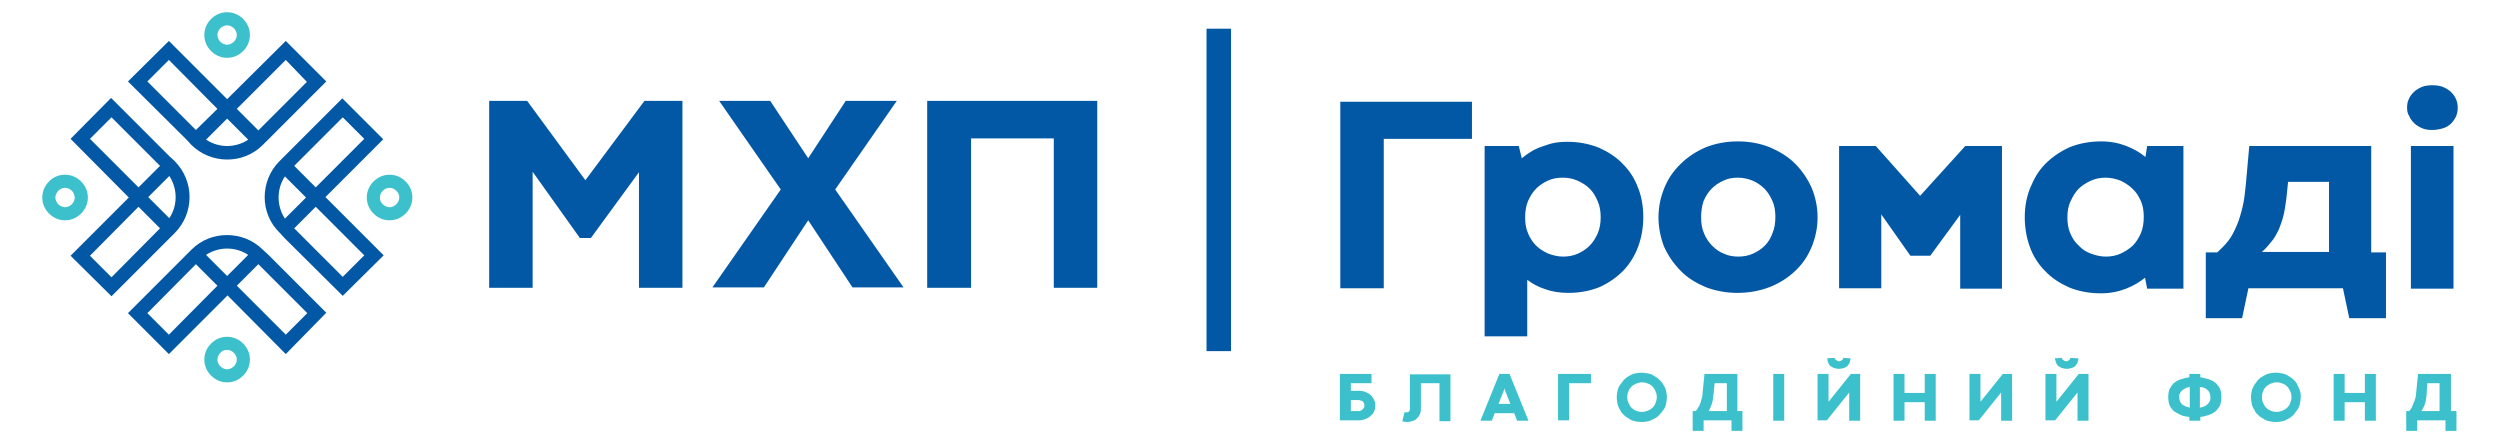
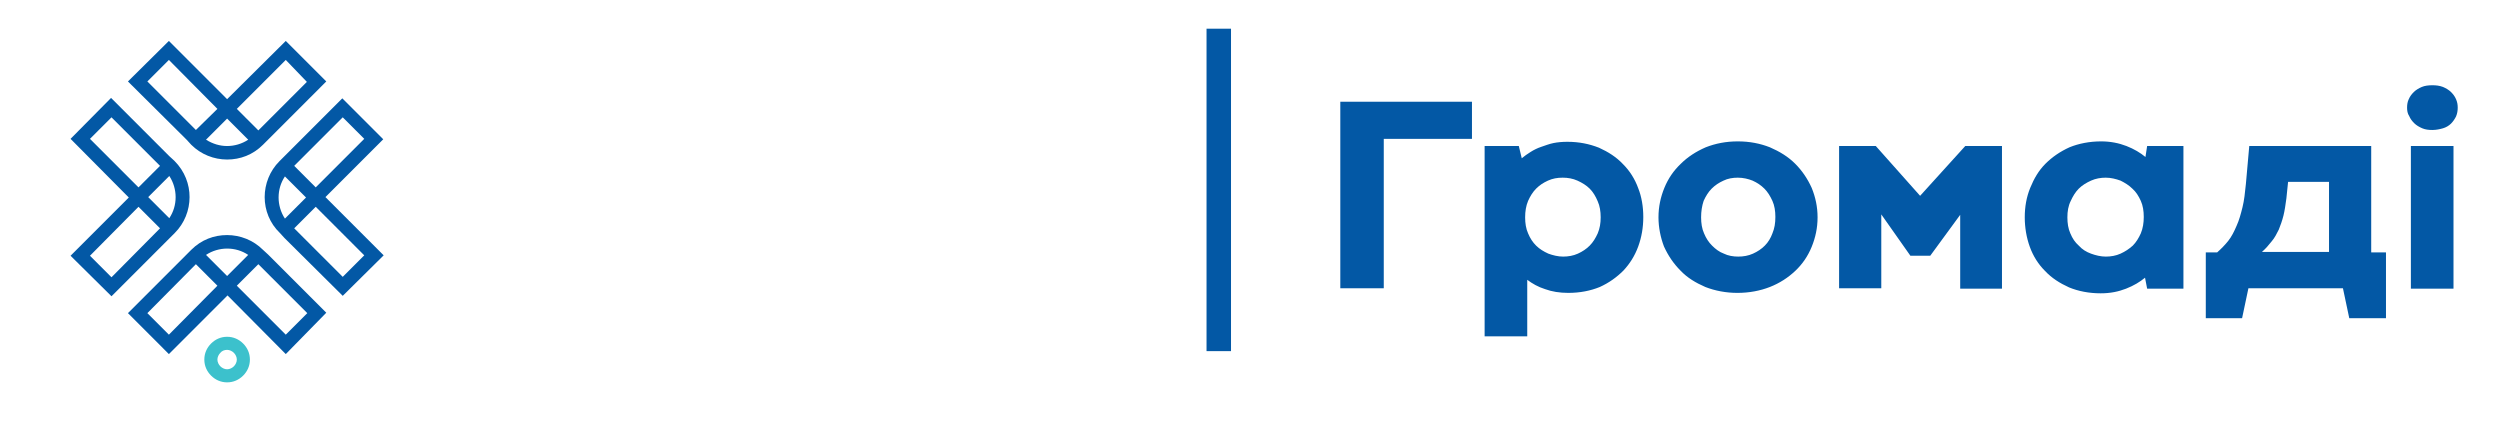
<svg xmlns="http://www.w3.org/2000/svg" width="677" height="120" viewBox="0 0 677 120" fill="none">
  <path d="M333.358 7.771H326.73V95.086H333.358V7.771Z" fill="#0358A5" />
-   <path d="M69.959 35.315L83.1 22.172L77.387 16.229L64.131 29.486L69.959 35.315ZM51.789 67.657C54.532 64.915 57.96 63.657 61.503 63.657C65.045 63.657 68.588 65.029 71.216 67.657L72.587 68.915L88.357 84.686L77.387 95.886L61.617 80L45.733 95.886L34.649 84.8L50.418 69.029L51.789 67.657ZM69.959 71.543L64.131 77.372L77.387 90.629L83.215 84.8L69.959 71.543ZM58.874 77.372L53.047 71.543L39.905 84.8L45.733 90.629L58.874 77.372ZM61.503 67.314C59.56 67.314 57.503 67.886 55.789 69.029L61.503 74.743L67.216 69.029C65.502 67.886 63.56 67.314 61.503 67.314ZM45.847 59.086C46.99 57.372 47.561 55.429 47.561 53.372C47.561 51.429 46.99 49.372 45.847 47.657L40.134 53.372L45.847 59.086ZM51.332 53.372C51.332 56.914 49.961 60.457 47.333 63.086L45.962 64.457L30.192 80.229L19.107 69.257L34.877 53.486L19.107 37.6L30.078 26.515L45.847 42.286L47.219 43.543C50.075 46.4 51.332 49.943 51.332 53.372ZM43.333 61.829L37.505 56L24.364 69.257L30.192 75.086L43.333 61.829ZM37.505 50.743L43.333 44.914L30.192 31.772L24.364 37.6L37.505 50.743ZM77.158 47.772C76.015 49.486 75.444 51.429 75.444 53.486C75.444 55.429 76.015 57.486 77.158 59.2L82.872 53.486L77.158 47.772ZM71.673 53.372C71.673 49.829 73.044 46.286 75.673 43.657L76.93 42.4L92.699 26.629L103.784 37.715L88.128 53.372L103.898 69.143L92.814 80.115L77.044 64.457L75.787 63.086C73.044 60.457 71.673 56.914 71.673 53.372ZM79.672 44.914L85.5 50.743L98.641 37.6L92.814 31.772L79.672 44.914ZM85.5 56L79.672 61.829L92.814 74.972L98.641 69.143L85.5 56ZM58.874 29.486L45.733 16.229L39.905 22.057L53.047 35.2L58.874 29.486ZM50.532 37.829L34.649 22.057L45.733 11.086L61.503 26.857L77.387 11.086L88.357 22.057L72.587 37.829L71.216 39.2C68.473 41.943 65.045 43.2 61.503 43.2C57.96 43.2 54.418 41.829 51.789 39.2L50.532 37.829ZM61.503 39.543C63.445 39.543 65.502 38.972 67.216 37.829L61.503 32.114L55.789 37.829C57.617 38.972 59.56 39.543 61.503 39.543Z" fill="#0358A5" />
-   <path d="M61.503 3.314C63.217 3.314 64.702 4 65.845 5.143C66.988 6.286 67.674 7.772 67.674 9.486C67.674 11.2 66.988 12.686 65.845 13.829C64.702 14.972 63.217 15.657 61.503 15.657C59.789 15.657 58.303 14.972 57.16 13.829C56.018 12.686 55.332 11.2 55.332 9.486C55.332 7.772 56.018 6.286 57.16 5.143C58.303 4 59.789 3.314 61.503 3.314ZM63.331 7.657C62.874 7.2 62.188 6.857 61.503 6.857C60.817 6.857 60.132 7.2 59.674 7.657C59.217 8.114 58.874 8.8 58.874 9.486C58.874 10.172 59.217 10.857 59.674 11.315C60.132 11.772 60.817 12.114 61.503 12.114C62.188 12.114 62.874 11.772 63.331 11.315C63.788 10.857 64.131 10.172 64.131 9.486C64.131 8.8 63.788 8.114 63.331 7.657Z" fill="#3CC1CC" />
+   <path d="M69.959 35.315L83.1 22.172L77.387 16.229L64.131 29.486L69.959 35.315ZM51.789 67.657C54.532 64.915 57.96 63.657 61.503 63.657C65.045 63.657 68.588 65.029 71.216 67.657L72.587 68.915L88.357 84.686L77.387 95.886L61.617 80L45.733 95.886L34.649 84.8L50.418 69.029L51.789 67.657ZM69.959 71.543L64.131 77.372L77.387 90.629L83.215 84.8L69.959 71.543ZM58.874 77.372L53.047 71.543L39.905 84.8L45.733 90.629L58.874 77.372ZM61.503 67.314C59.56 67.314 57.503 67.886 55.789 69.029L61.503 74.743L67.216 69.029C65.502 67.886 63.56 67.314 61.503 67.314ZM45.847 59.086C46.99 57.372 47.561 55.429 47.561 53.372C47.561 51.429 46.99 49.372 45.847 47.657L40.134 53.372L45.847 59.086ZM51.332 53.372C51.332 56.914 49.961 60.457 47.333 63.086L30.192 80.229L19.107 69.257L34.877 53.486L19.107 37.6L30.078 26.515L45.847 42.286L47.219 43.543C50.075 46.4 51.332 49.943 51.332 53.372ZM43.333 61.829L37.505 56L24.364 69.257L30.192 75.086L43.333 61.829ZM37.505 50.743L43.333 44.914L30.192 31.772L24.364 37.6L37.505 50.743ZM77.158 47.772C76.015 49.486 75.444 51.429 75.444 53.486C75.444 55.429 76.015 57.486 77.158 59.2L82.872 53.486L77.158 47.772ZM71.673 53.372C71.673 49.829 73.044 46.286 75.673 43.657L76.93 42.4L92.699 26.629L103.784 37.715L88.128 53.372L103.898 69.143L92.814 80.115L77.044 64.457L75.787 63.086C73.044 60.457 71.673 56.914 71.673 53.372ZM79.672 44.914L85.5 50.743L98.641 37.6L92.814 31.772L79.672 44.914ZM85.5 56L79.672 61.829L92.814 74.972L98.641 69.143L85.5 56ZM58.874 29.486L45.733 16.229L39.905 22.057L53.047 35.2L58.874 29.486ZM50.532 37.829L34.649 22.057L45.733 11.086L61.503 26.857L77.387 11.086L88.357 22.057L72.587 37.829L71.216 39.2C68.473 41.943 65.045 43.2 61.503 43.2C57.96 43.2 54.418 41.829 51.789 39.2L50.532 37.829ZM61.503 39.543C63.445 39.543 65.502 38.972 67.216 37.829L61.503 32.114L55.789 37.829C57.617 38.972 59.56 39.543 61.503 39.543Z" fill="#0358A5" />
  <path d="M61.503 91.2C63.217 91.2 64.702 91.886 65.845 93.029C66.988 94.172 67.674 95.657 67.674 97.372C67.674 99.086 66.988 100.572 65.845 101.714C64.702 102.857 63.217 103.543 61.503 103.543C59.789 103.543 58.303 102.857 57.16 101.714C56.018 100.572 55.332 99.086 55.332 97.372C55.332 95.657 56.018 94.172 57.16 93.029C58.303 91.886 59.789 91.2 61.503 91.2ZM63.331 95.543C62.874 95.086 62.188 94.743 61.503 94.743C60.817 94.743 60.132 94.972 59.674 95.543C59.217 96 58.874 96.686 58.874 97.372C58.874 98.057 59.217 98.743 59.674 99.2C60.132 99.657 60.817 100 61.503 100C62.188 100 62.874 99.657 63.331 99.2C63.788 98.743 64.131 98.057 64.131 97.372C64.131 96.686 63.788 96 63.331 95.543Z" fill="#3CC1CC" />
-   <path d="M17.622 47.315C19.336 47.315 20.822 48 21.964 49.143C23.107 50.286 23.793 51.772 23.793 53.486C23.793 55.2 23.107 56.686 21.964 57.829C20.822 58.972 19.336 59.657 17.622 59.657C15.908 59.657 14.422 58.972 13.28 57.829C12.137 56.686 11.451 55.2 11.451 53.486C11.451 51.772 12.137 50.286 13.28 49.143C14.308 48 15.908 47.315 17.622 47.315ZM19.45 51.657C18.993 51.2 18.308 50.857 17.622 50.857C16.936 50.857 16.251 51.2 15.793 51.657C15.336 52.114 14.994 52.8 14.994 53.486C14.994 54.172 15.336 54.857 15.793 55.315C16.251 55.772 16.936 56.114 17.622 56.114C18.308 56.114 18.993 55.772 19.45 55.315C19.907 54.857 20.25 54.172 20.25 53.486C20.136 52.686 19.907 52.114 19.45 51.657Z" fill="#3CC1CC" />
-   <path d="M105.497 47.315C107.211 47.315 108.697 48 109.839 49.143C110.982 50.286 111.668 51.772 111.668 53.486C111.668 55.2 110.982 56.686 109.839 57.829C108.697 58.972 107.211 59.657 105.497 59.657C103.783 59.657 102.297 58.972 101.155 57.829C100.012 56.686 99.326 55.2 99.326 53.486C99.326 51.772 100.012 50.286 101.155 49.143C102.297 48 103.783 47.315 105.497 47.315ZM107.325 51.657C106.868 51.2 106.183 50.857 105.497 50.857C104.811 50.857 104.126 51.2 103.669 51.657C103.211 52.114 102.869 52.8 102.869 53.486C102.869 54.172 103.097 54.857 103.669 55.315C104.126 55.772 104.811 56.114 105.497 56.114C106.183 56.114 106.868 55.772 107.325 55.315C107.782 54.857 108.125 54.172 108.125 53.486C108.125 52.686 107.782 52.114 107.325 51.657Z" fill="#3CC1CC" />
-   <path d="M157.036 64.457L144.237 46.514V77.943H132.467V27.314H142.751L158.521 48.8L174.519 27.314H184.804V77.943H173.034V46.629L160.007 64.457H157.036ZM218.857 42.857L229.028 27.314H242.855L226.171 51.315L244.683 77.829H230.856L218.857 59.657L206.859 77.829H192.917L211.429 51.315L194.746 27.314H208.573L218.857 42.857ZM285.364 37.486H262.967V77.943H251.082V27.314H297.134V77.943H285.364V37.486Z" fill="#0358A5" />
  <path d="M362.955 27.543H398.608V37.6H374.725V78.057H362.955V27.543ZM445.003 58.743C445.003 61.6 444.546 64.229 443.632 66.743C442.718 69.257 441.346 71.429 439.632 73.257C437.804 75.086 435.747 76.572 433.233 77.715C430.719 78.743 427.862 79.314 424.663 79.314C422.377 79.314 420.206 78.972 418.378 78.286C416.549 77.715 414.949 76.8 413.578 75.772V91.086H402.036V39.543H411.293L412.092 42.857C412.778 42.286 413.578 41.715 414.492 41.143C415.406 40.572 416.321 40.114 417.349 39.772C418.378 39.429 419.52 38.972 420.663 38.743C421.806 38.514 423.063 38.4 424.434 38.4C427.634 38.4 430.376 38.972 433.004 40C435.518 41.143 437.69 42.514 439.518 44.457C441.346 46.286 442.718 48.457 443.632 50.972C444.546 53.257 445.003 56 445.003 58.743ZM433.462 58.857C433.462 57.257 433.233 55.772 432.662 54.514C432.09 53.143 431.405 52 430.49 51.086C429.576 50.172 428.434 49.486 427.177 48.914C425.92 48.343 424.548 48.114 423.177 48.114C421.691 48.114 420.434 48.343 419.177 48.914C417.92 49.486 416.892 50.172 415.978 51.086C415.064 52 414.378 53.143 413.807 54.4C413.235 55.772 413.007 57.257 413.007 58.857C413.007 60.457 413.235 61.943 413.807 63.2C414.378 64.572 415.064 65.6 415.978 66.514C416.892 67.429 418.035 68.115 419.292 68.686C420.549 69.143 421.92 69.486 423.291 69.486C424.663 69.486 426.034 69.257 427.291 68.686C428.548 68.115 429.576 67.429 430.49 66.514C431.405 65.6 432.09 64.457 432.662 63.2C433.233 61.829 433.462 60.457 433.462 58.857ZM449.117 58.857C449.117 56 449.688 53.372 450.717 50.857C451.745 48.343 453.231 46.172 455.173 44.343C457.002 42.514 459.287 41.029 461.916 39.886C464.544 38.857 467.401 38.286 470.6 38.286C473.8 38.286 476.657 38.857 479.285 39.886C481.913 41.029 484.199 42.4 486.141 44.343C487.97 46.172 489.455 48.343 490.598 50.857C491.627 53.372 492.198 56 492.198 58.857C492.198 61.715 491.627 64.343 490.598 66.857C489.57 69.372 488.084 71.543 486.141 73.372C484.199 75.2 481.913 76.686 479.285 77.715C476.657 78.743 473.686 79.314 470.486 79.314C467.401 79.314 464.43 78.743 461.801 77.715C459.173 76.572 456.888 75.2 455.059 73.257C453.231 71.429 451.745 69.257 450.603 66.743C449.688 64.343 449.117 61.6 449.117 58.857ZM460.659 58.857C460.659 60.457 460.887 61.943 461.458 63.2C462.03 64.572 462.715 65.6 463.63 66.514C464.544 67.429 465.572 68.229 466.829 68.686C467.972 69.257 469.343 69.486 470.715 69.486C472.086 69.486 473.457 69.257 474.714 68.686C475.971 68.115 477 67.429 477.914 66.514C478.828 65.6 479.514 64.457 479.971 63.2C480.542 61.829 480.771 60.457 480.771 58.743C480.771 57.143 480.542 55.657 479.971 54.4C479.399 53.143 478.714 52 477.799 51.086C476.885 50.172 475.857 49.486 474.6 48.914C473.457 48.457 472.086 48.114 470.6 48.114C469.229 48.114 467.858 48.343 466.715 48.914C465.458 49.486 464.43 50.172 463.515 51.086C462.601 52 461.916 53.143 461.344 54.4C460.887 55.772 460.659 57.257 460.659 58.857ZM519.966 53.029L532.193 39.543H542.135V78.172H530.822V58.172L522.709 69.257H517.338L509.453 58.057V78.057H498.026V39.543H507.968L519.966 53.029ZM548.306 58.857C548.306 56 548.763 53.372 549.791 50.857C550.82 48.343 552.077 46.172 553.905 44.343C555.734 42.514 557.905 41.029 560.419 39.886C562.933 38.857 565.904 38.286 568.989 38.286C571.503 38.286 573.789 38.743 575.846 39.543C577.903 40.343 579.617 41.372 580.988 42.514L581.445 39.543H591.273V78.172H581.445L580.874 75.2C579.502 76.343 577.788 77.372 575.731 78.172C573.675 78.972 571.503 79.429 568.875 79.429C565.675 79.429 562.819 78.857 560.305 77.829C557.791 76.686 555.619 75.314 553.791 73.372C551.963 71.543 550.591 69.372 549.677 66.857C548.763 64.343 548.306 61.6 548.306 58.857ZM559.848 58.857C559.848 60.457 560.076 61.943 560.647 63.2C561.219 64.572 561.904 65.6 562.933 66.514C563.847 67.543 564.99 68.229 566.247 68.686C567.504 69.143 568.875 69.486 570.246 69.486C571.618 69.486 572.989 69.257 574.246 68.686C575.503 68.115 576.531 67.429 577.56 66.514C578.474 65.6 579.16 64.457 579.731 63.2C580.302 61.829 580.531 60.343 580.531 58.743C580.531 57.143 580.302 55.657 579.731 54.4C579.16 53.143 578.474 52 577.446 51.086C576.531 50.172 575.389 49.486 574.246 48.914C572.989 48.457 571.618 48.114 570.246 48.114C568.875 48.114 567.504 48.343 566.247 48.914C564.99 49.486 563.847 50.172 562.933 51.086C562.019 52 561.333 53.143 560.762 54.4C560.076 55.772 559.848 57.257 559.848 58.857ZM634.468 78.057H608.871L607.157 86.172H597.329V68.343H600.414C601.443 67.429 602.471 66.4 603.386 65.257C604.3 64.115 604.985 62.743 605.671 61.143C606.357 59.657 606.814 57.943 607.271 56.114C607.728 54.286 607.956 52.114 608.185 49.829L609.099 39.543H642.124V68.343H646.124V86.172H636.182L634.468 78.057ZM619.155 53.715C618.927 55.429 618.698 57.029 618.355 58.4C618.013 59.772 617.555 61.029 617.098 62.172C616.527 63.315 615.956 64.457 615.156 65.372C614.356 66.4 613.556 67.314 612.527 68.229H630.697V49.257H619.612L619.155 53.715ZM652.866 39.543H664.407V78.172H652.866V39.543ZM651.837 29.143C651.837 28.343 651.952 27.543 652.294 26.857C652.637 26.057 653.094 25.486 653.666 24.915C654.237 24.343 655.037 23.886 655.837 23.543C656.637 23.2 657.665 23.086 658.694 23.086C659.722 23.086 660.636 23.2 661.551 23.543C662.35 23.886 663.15 24.343 663.722 24.915C664.293 25.486 664.75 26.057 665.093 26.857C665.436 27.657 665.55 28.343 665.55 29.143C665.55 29.943 665.436 30.743 665.093 31.543C664.75 32.229 664.293 32.914 663.722 33.486C663.15 34.057 662.35 34.514 661.551 34.743C660.751 34.972 659.722 35.2 658.694 35.2C657.665 35.2 656.751 35.086 655.951 34.743C655.151 34.4 654.351 33.943 653.78 33.372C653.209 32.8 652.752 32.229 652.409 31.429C651.952 30.743 651.837 29.943 651.837 29.143Z" fill="#0358A5" />
-   <path d="M367.982 105.829C368.668 105.829 369.353 105.943 369.811 106.172C370.382 106.4 370.839 106.629 371.182 106.972C371.525 107.315 371.867 107.772 372.096 108.229C372.325 108.686 372.439 109.257 372.439 109.829C372.439 110.4 372.325 110.972 372.096 111.429C371.867 112 371.525 112.343 371.068 112.686C370.725 113.029 370.153 113.372 369.696 113.486C369.125 113.715 368.553 113.829 367.982 113.829H362.84V101.257H371.41V103.772H365.811V105.829H367.982ZM365.811 108.343V111.315H367.868C368.096 111.315 368.325 111.315 368.439 111.2C368.668 111.086 368.782 111.086 369.011 110.857C369.125 110.743 369.239 110.515 369.353 110.4C369.468 110.286 369.468 110.057 369.468 109.829C369.468 109.6 369.468 109.372 369.353 109.143C369.239 108.915 369.125 108.8 369.011 108.686C368.896 108.572 368.668 108.457 368.439 108.457C368.211 108.343 367.982 108.343 367.868 108.343H365.811ZM389.923 103.772H384.78V110.743C384.78 111.315 384.666 111.886 384.437 112.343C384.209 112.8 383.866 113.143 383.523 113.486C383.18 113.829 382.723 113.943 382.381 114.057C382.038 114.172 381.466 114.286 381.009 114.286C380.781 114.286 380.552 114.286 380.324 114.172C380.095 114.172 379.981 114.172 379.752 114.057L380.324 111.657C380.324 111.657 380.324 111.657 380.438 111.657H380.552C380.552 111.657 380.666 111.657 380.781 111.657C380.895 111.657 380.895 111.657 380.895 111.657C381.238 111.657 381.466 111.543 381.581 111.429C381.695 111.2 381.809 110.972 381.809 110.629V101.372H392.779V114.057H389.808V103.772H389.923ZM410.035 111.886H404.778L403.978 113.943H400.893L406.035 101.257H408.778L413.92 113.943H410.835L410.035 111.886ZM405.807 109.372H409.006L407.521 105.6L407.406 105.143L407.292 105.6L405.807 109.372ZM421.919 101.257H430.832V103.772H424.89V113.829H421.919V101.257ZM437.803 107.543C437.803 106.972 437.917 106.4 438.032 105.829C438.146 105.257 438.374 104.686 438.717 104.229C439.06 103.772 439.403 103.315 439.746 102.857C440.203 102.4 440.66 102.057 441.117 101.829C441.688 101.486 442.145 101.257 442.717 101.143C443.288 101.029 443.859 100.915 444.545 100.915C445.116 100.915 445.802 101.029 446.373 101.143C446.945 101.257 447.516 101.486 447.973 101.829C448.545 102.172 449.002 102.4 449.345 102.857C449.802 103.2 450.144 103.657 450.487 104.229C450.83 104.8 451.059 105.257 451.173 105.829C451.287 106.4 451.401 106.972 451.401 107.543C451.401 108.115 451.287 108.8 451.173 109.372C451.059 109.943 450.83 110.515 450.487 110.972C450.144 111.429 449.802 111.886 449.345 112.343C449.002 112.8 448.43 113.143 447.973 113.372C447.402 113.715 446.945 113.943 446.373 114.057C445.802 114.172 445.231 114.286 444.545 114.286C443.859 114.286 443.288 114.172 442.717 114.057C442.145 113.943 441.574 113.715 441.117 113.372C440.546 113.029 440.088 112.8 439.746 112.343C439.289 112 438.946 111.543 438.717 110.972C438.374 110.515 438.146 109.943 438.032 109.372C437.917 108.8 437.803 108.115 437.803 107.543ZM440.66 107.543C440.66 108.115 440.774 108.686 441.003 109.143C441.231 109.6 441.46 110.057 441.803 110.4C442.145 110.743 442.602 111.086 443.06 111.2C443.517 111.429 444.088 111.543 444.659 111.543C445.231 111.543 445.688 111.429 446.259 111.2C446.716 110.972 447.173 110.743 447.516 110.4C447.859 110.057 448.202 109.6 448.316 109.143C448.545 108.572 448.659 108.115 448.659 107.543C448.659 106.972 448.545 106.4 448.316 105.943C448.088 105.486 447.859 105.029 447.516 104.686C447.173 104.343 446.716 104 446.259 103.886C445.802 103.657 445.231 103.543 444.659 103.543C444.088 103.543 443.631 103.657 443.06 103.886C442.602 104.115 442.145 104.343 441.803 104.686C441.46 105.029 441.117 105.486 441.003 105.943C440.774 106.4 440.66 106.972 440.66 107.543ZM469 113.829H461.343V116.686H458.372V111.315H459.172C459.286 111.2 459.515 110.972 459.629 110.743C459.743 110.515 459.972 110.286 460.086 110.057C460.2 109.829 460.315 109.486 460.429 109.257C460.543 108.915 460.658 108.686 460.658 108.457C460.772 108.115 460.772 107.886 460.886 107.657C461 107.429 461 107.2 461 106.972L461.572 101.257H470.485V111.315H471.856V116.686H468.885V113.829H469ZM463.971 107.315C463.857 108.115 463.743 108.915 463.514 109.486C463.286 110.172 463.057 110.743 462.715 111.315H467.628V103.772H464.314L463.971 107.315ZM480.198 101.257H483.169V113.943H480.198V101.257ZM492.197 101.257H495.168V108.8L501.224 101.257H503.739V113.943H500.767V106.286L494.711 113.829H492.197V101.257ZM501.11 97.029C501.11 97.372 500.996 97.829 500.882 98.172C500.767 98.514 500.539 98.743 500.31 99.086C500.082 99.314 499.739 99.543 499.282 99.657C498.939 99.772 498.482 99.886 498.025 99.886C497.454 99.886 497.111 99.772 496.654 99.657C496.311 99.543 495.968 99.314 495.625 99.086C495.397 98.857 495.168 98.514 495.054 98.172C494.939 97.829 494.825 97.486 494.825 97.029L496.768 96.915C496.882 97.029 496.882 97.143 496.996 97.257C497.111 97.372 497.111 97.486 497.225 97.486C497.339 97.6 497.454 97.6 497.568 97.715C497.682 97.715 497.911 97.829 498.025 97.829C498.139 97.829 498.368 97.829 498.482 97.715C498.596 97.715 498.71 97.6 498.825 97.486C498.939 97.372 499.053 97.372 499.053 97.257C499.053 97.143 499.168 97.029 499.168 96.915L501.11 97.029ZM512.766 101.257H515.737V106.4H521.222V101.257H524.193V113.943H521.222V108.915H515.737V113.943H512.766V101.257ZM533.335 101.257H536.306V108.8L542.363 101.257H544.877V113.943H541.906V106.286L535.849 113.829H533.335V101.257ZM553.904 101.257H556.875V108.8L562.932 101.257H565.56V113.943H562.589V106.286L556.533 113.829H553.904V101.257ZM562.818 97.029C562.818 97.372 562.703 97.829 562.589 98.172C562.475 98.514 562.246 98.743 562.018 99.086C561.789 99.314 561.446 99.543 560.989 99.657C560.646 99.772 560.189 99.886 559.732 99.886C559.275 99.886 558.818 99.772 558.361 99.657C558.018 99.543 557.675 99.314 557.333 99.086C557.104 98.857 556.875 98.514 556.761 98.172C556.647 97.829 556.533 97.486 556.418 97.029L558.361 96.915C558.361 97.029 558.475 97.143 558.475 97.257C558.59 97.372 558.59 97.486 558.704 97.486C558.818 97.6 558.932 97.6 559.047 97.715C559.161 97.715 559.389 97.829 559.504 97.829C559.618 97.829 559.847 97.829 559.961 97.715C560.075 97.715 560.189 97.6 560.304 97.486C560.418 97.372 560.418 97.372 560.532 97.257C560.646 97.143 560.646 97.029 560.646 96.915L562.818 97.029ZM592.871 112.915C591.957 112.8 591.157 112.686 590.472 112.343C589.786 112 589.215 111.657 588.643 111.315C588.186 110.857 587.729 110.286 587.501 109.715C587.272 109.143 587.158 108.343 587.158 107.543C587.158 106.743 587.272 105.943 587.501 105.372C587.843 104.8 588.186 104.229 588.643 103.772C589.215 103.315 589.786 102.972 590.472 102.743C591.157 102.515 591.957 102.286 592.871 102.172V101.257H595.843V102.172C596.757 102.286 597.442 102.515 598.242 102.743C598.928 102.972 599.499 103.315 600.071 103.772C600.528 104.229 600.985 104.8 601.213 105.372C601.442 105.943 601.556 106.743 601.556 107.543C601.556 108.343 601.442 109.029 601.213 109.715C600.871 110.286 600.528 110.857 600.071 111.315C599.499 111.772 598.928 112.115 598.242 112.343C597.557 112.572 596.757 112.8 595.843 112.915V113.943H592.871V112.915ZM590.129 107.543C590.129 108 590.243 108.343 590.357 108.686C590.472 109.029 590.7 109.257 590.929 109.486C591.157 109.715 591.5 109.829 591.843 110.057C592.186 110.172 592.529 110.286 592.986 110.4V104.8C592.529 104.915 592.186 104.915 591.843 105.143C591.5 105.257 591.272 105.486 590.929 105.715C590.7 105.943 590.472 106.172 590.357 106.515C590.129 106.743 590.129 107.086 590.129 107.543ZM598.585 107.543C598.585 107.086 598.471 106.743 598.357 106.4C598.242 106.057 598.014 105.829 597.785 105.6C597.557 105.372 597.214 105.143 596.871 105.029C596.528 104.915 596.185 104.8 595.728 104.8V110.4C596.071 110.286 596.528 110.286 596.871 110.057C597.214 109.943 597.557 109.715 597.785 109.486C598.014 109.257 598.242 109.029 598.357 108.686C598.585 108.343 598.585 108 598.585 107.543ZM609.555 107.543C609.555 106.972 609.67 106.4 609.784 105.829C609.898 105.257 610.241 104.686 610.47 104.229C610.812 103.772 611.155 103.315 611.498 102.857C611.955 102.4 612.412 102.057 612.869 101.829C613.441 101.486 613.898 101.257 614.469 101.143C615.04 101.029 615.612 100.915 616.297 100.915C616.869 100.915 617.554 101.029 618.126 101.143C618.697 101.257 619.269 101.486 619.726 101.829C620.297 102.172 620.754 102.4 621.097 102.857C621.554 103.2 621.897 103.657 622.125 104.229C622.354 104.8 622.697 105.257 622.811 105.829C623.04 106.4 623.04 106.972 623.04 107.543C623.04 108.115 622.925 108.8 622.811 109.372C622.697 109.943 622.468 110.515 622.125 110.972C621.783 111.429 621.44 111.886 621.097 112.343C620.64 112.8 620.183 113.143 619.726 113.372C619.154 113.715 618.697 113.943 618.126 114.057C617.554 114.172 616.983 114.286 616.297 114.286C615.612 114.286 615.04 114.172 614.469 114.057C613.898 113.943 613.326 113.715 612.869 113.372C612.298 113.029 611.841 112.8 611.498 112.343C611.041 112 610.698 111.543 610.47 110.972C610.127 110.515 609.898 109.943 609.784 109.372C609.67 108.8 609.555 108.115 609.555 107.543ZM612.526 107.543C612.526 108.115 612.641 108.686 612.869 109.143C613.098 109.6 613.326 110.057 613.669 110.4C614.012 110.743 614.469 111.086 614.926 111.2C615.383 111.429 615.955 111.543 616.526 111.543C617.097 111.543 617.554 111.429 618.126 111.2C618.583 110.972 619.04 110.743 619.383 110.4C619.726 110.057 620.068 109.6 620.183 109.143C620.411 108.572 620.526 108.115 620.526 107.543C620.526 106.972 620.411 106.4 620.183 105.943C619.954 105.486 619.726 105.029 619.383 104.686C619.04 104.343 618.583 104 618.126 103.886C617.669 103.657 617.097 103.543 616.526 103.543C615.955 103.543 615.498 103.657 614.926 103.886C614.469 104.115 614.012 104.343 613.669 104.686C613.326 105.029 612.984 105.486 612.869 105.943C612.641 106.4 612.526 106.972 612.526 107.543ZM631.953 101.257H634.924V106.4H640.409V101.257H643.38V113.943H640.409V108.915H634.924V113.943H631.953V101.257ZM662.235 113.829H654.579V116.686H651.608V111.315H652.408C652.522 111.2 652.751 110.972 652.865 110.743C652.979 110.515 653.208 110.286 653.208 110.057C653.322 109.829 653.436 109.486 653.55 109.257C653.665 108.915 653.779 108.686 653.893 108.457C654.008 108.115 654.008 107.886 654.122 107.657C654.122 107.429 654.236 107.2 654.236 106.972L654.807 101.257H663.721V111.315H665.206V116.686H662.235V113.829ZM657.093 107.315C656.979 108.115 656.864 108.915 656.636 109.486C656.407 110.172 656.064 110.743 655.722 111.315H660.635V103.772H657.321L657.093 107.315Z" fill="#3CC1CC" />
</svg>